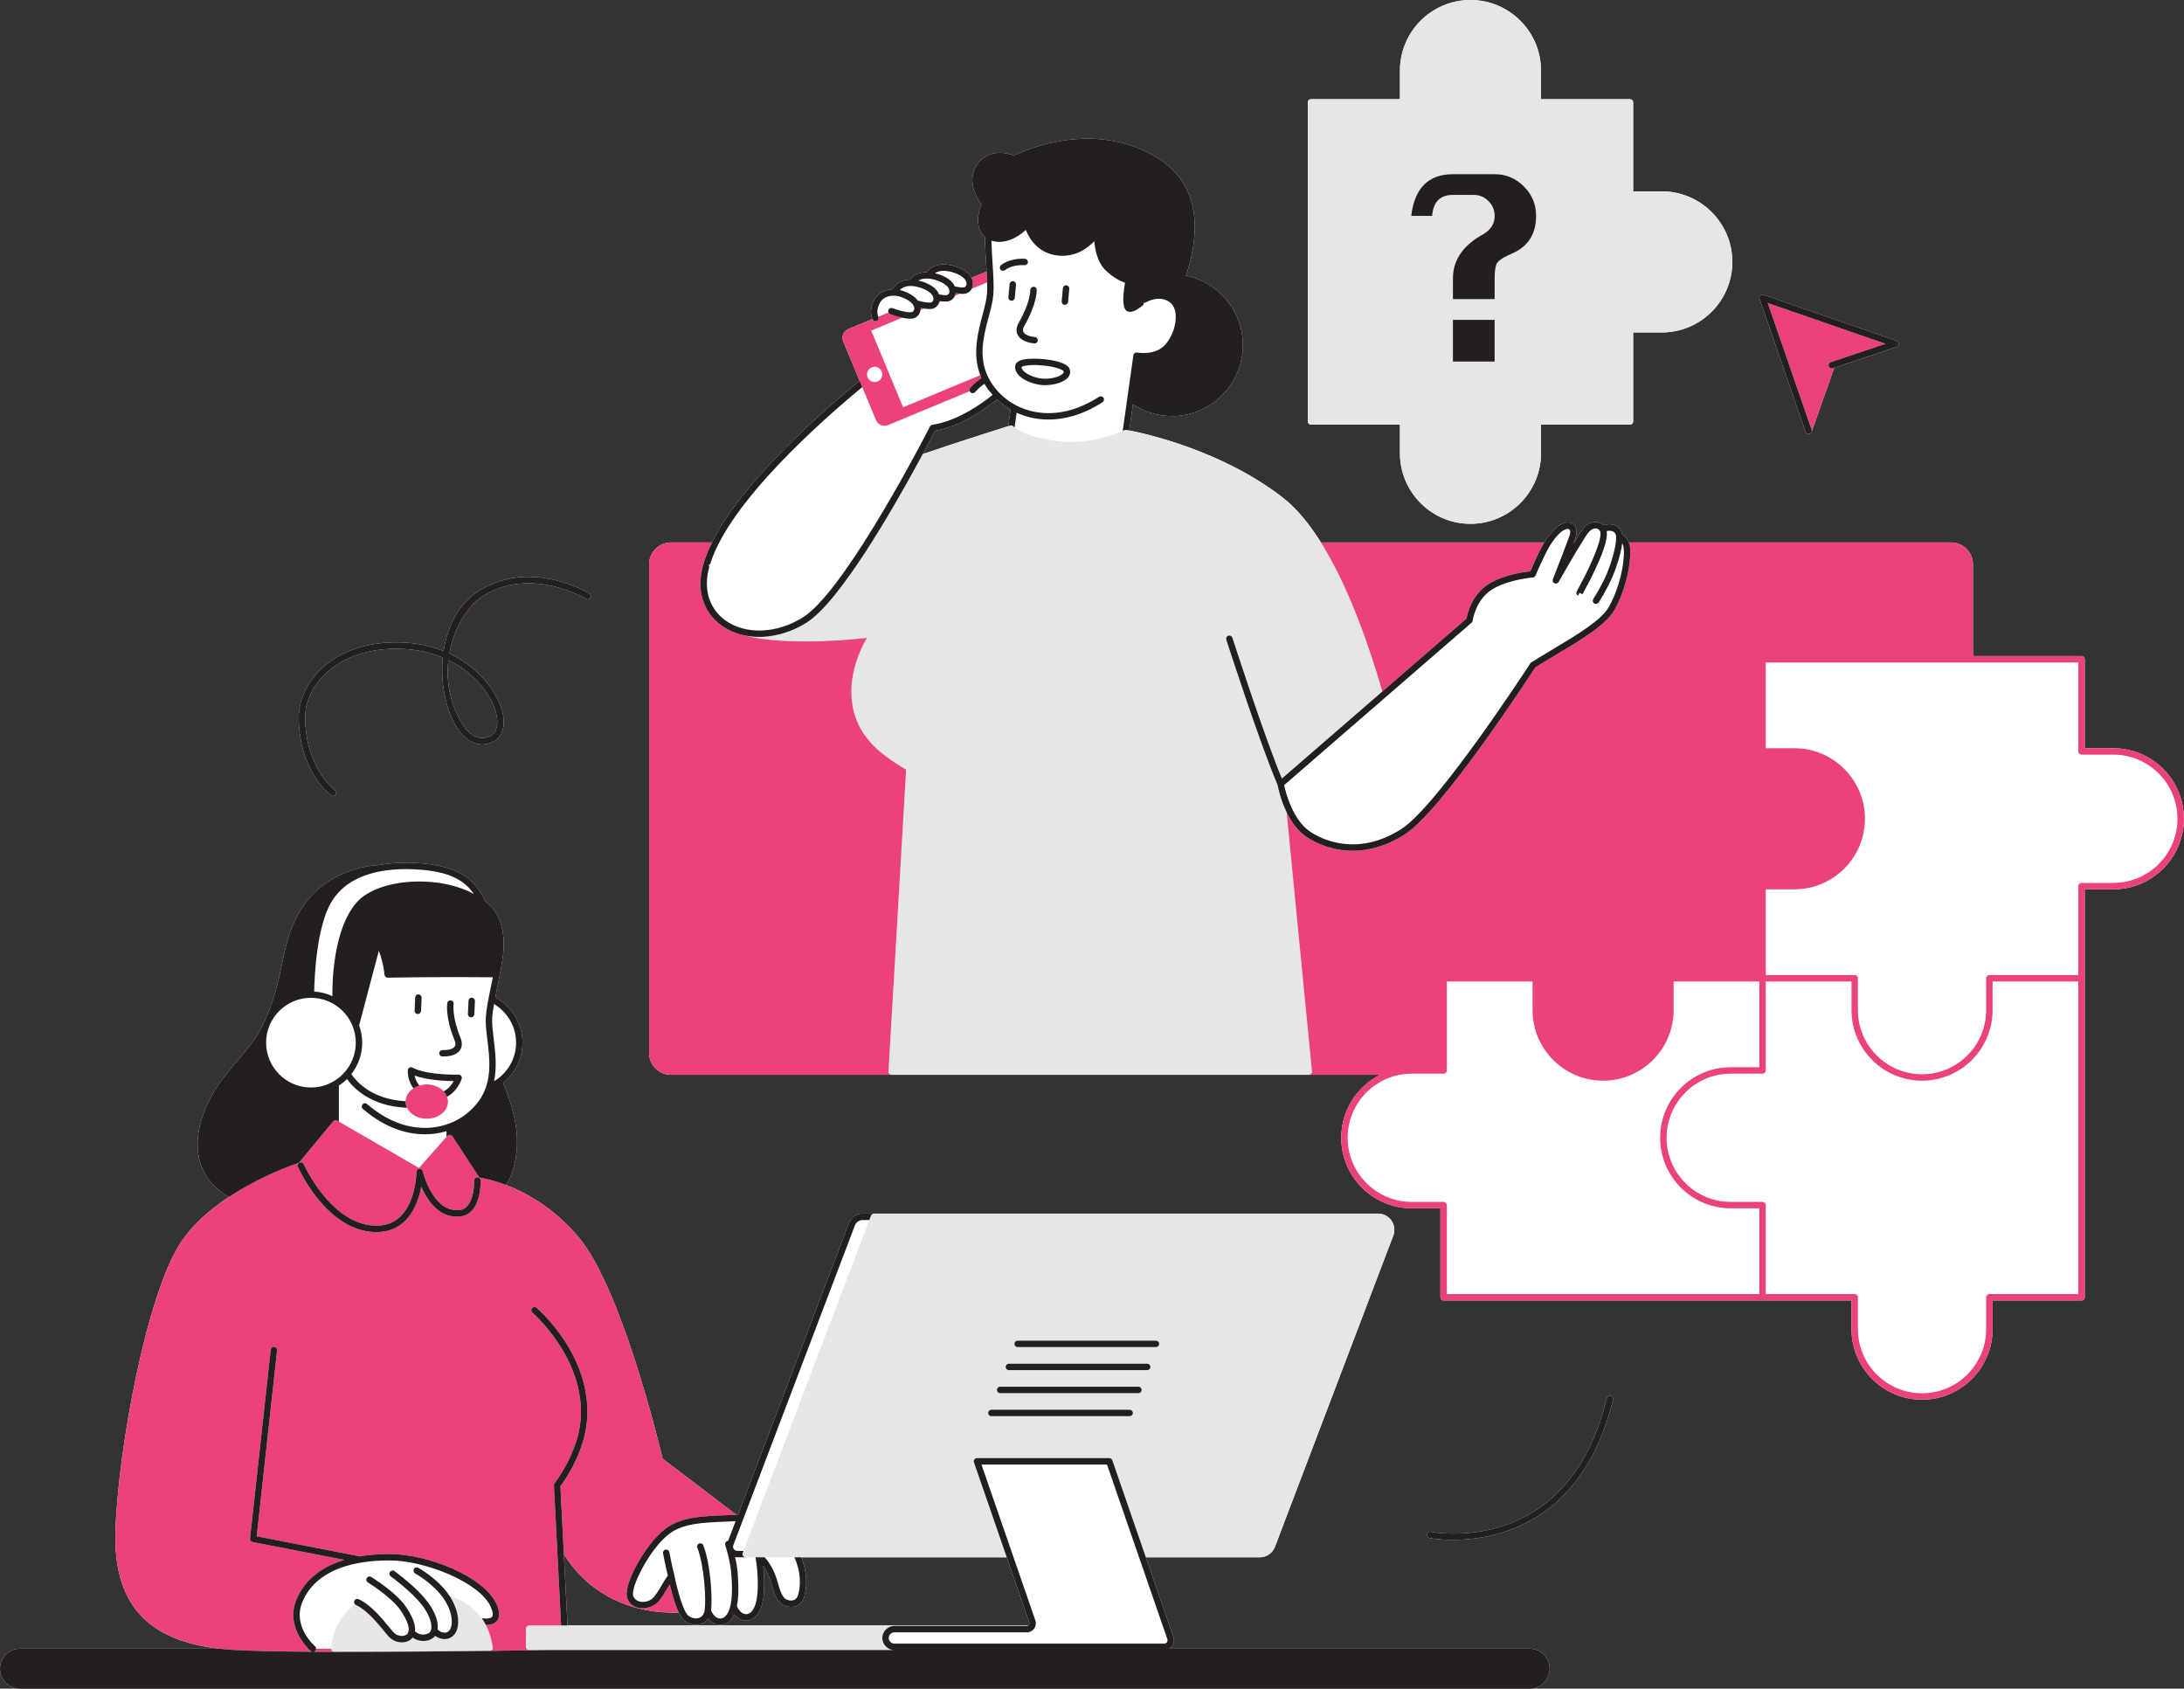
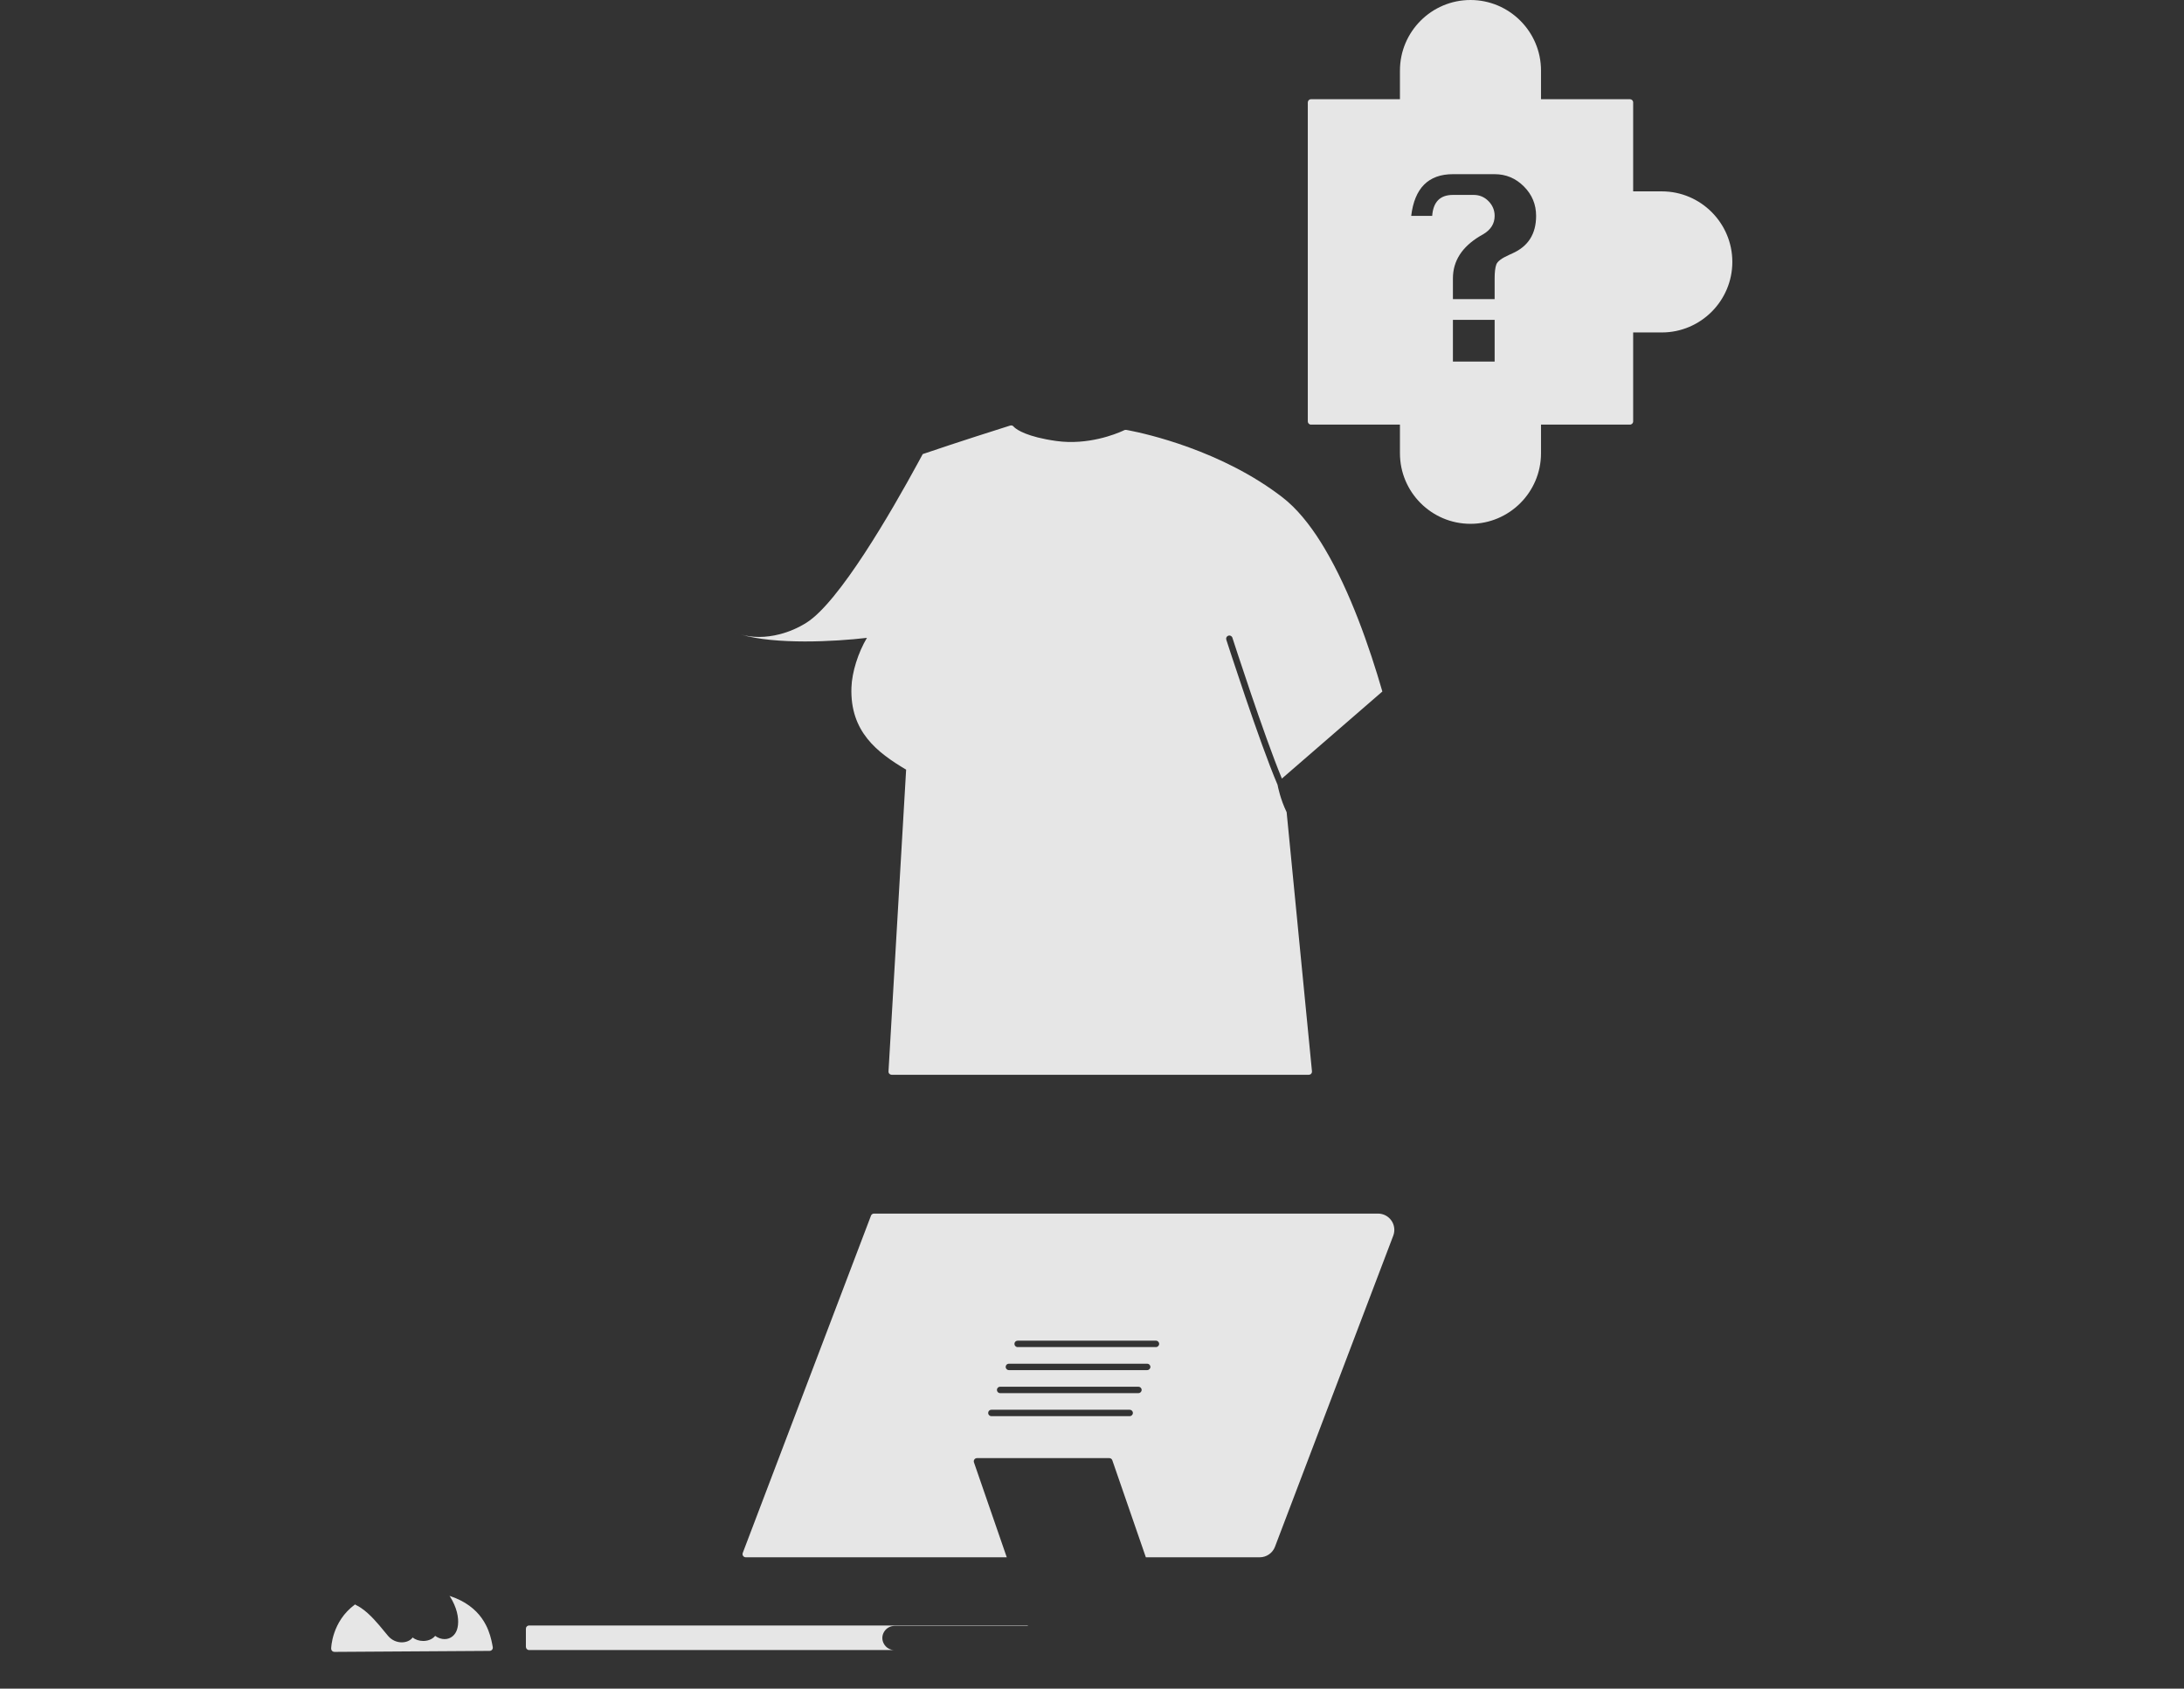
<svg xmlns="http://www.w3.org/2000/svg" fill="#000000" height="455.7" preserveAspectRatio="xMidYMid meet" version="1" viewBox="0.0 0.0 589.5 455.7" width="589.5" zoomAndPan="magnify">
  <rect x="0.0" y="0.0" width="589.5" height="455.7" fill="#333333" stroke="none" />
  <g id="change1_1">
-     <path d="M352.998,113.725V27.636c0-0.478,0.387-0.865,0.865-0.865h24.008v-7.734C377.871,8.54,386.411,0,396.908,0 c10.497,0,19.037,8.54,19.037,19.037v7.734h24.008c0.478,0,0.865,0.387,0.865,0.865v24.008h7.732 c10.497,0,19.037,8.54,19.037,19.036c0,10.497-8.54,19.037-19.037,19.037h-7.732v24.008c0,0.478-0.387,0.865-0.865,0.865h-24.008 v7.733c0,10.497-8.54,19.037-19.037,19.037c-10.497,0-19.037-8.54-19.037-19.037v-7.733h-24.008 C353.385,114.59,352.998,114.203,352.998,113.725z M418.285,450.327c0,2.985-2.42,5.406-5.406,5.406H5.406 c-2.985,0-5.406-2.42-5.406-5.406c0-2.986,2.42-5.406,5.406-5.406h53.906c-19.758-2.177-28.737-12.316-28.149-31.738 c0.661-21.816,8.428-64.242,17.804-78.144c3.255-4.826,7.996-8.832,12.835-12.024c-2.457-1.406-4.406-3.128-5.813-5.18 c-4.174-6.084-2.512-13.32-1.149-17.092c2.307-6.387,5.803-10.473,9.184-14.425c2.658-3.106,5.168-6.042,7.026-9.961 c0.007-0.014,0.012-0.028,0.019-0.042c0.145-0.366,0.306-0.722,0.48-1.072c2.605-5.806,3.6-10.507,4.543-15.046 c0.944-4.548,1.835-8.842,4.345-13.429c6.981-12.756,20.858-13.28,21.819-13.3c3.596-0.68,7.281-0.753,10.557-0.55 c11.359,0.707,15.536,4.657,18.247,10.376c0.525,0.427,1.034,0.864,1.487,1.335c4.015,4.173,3.503,10.987,3.25,12.976 c-0.418,3.282-1.073,6.471-1.65,9.285c-0.162,0.787-0.317,1.546-0.462,2.276c4.366,2.329,7.347,6.927,7.347,12.212 c0,4.382-2.054,8.287-5.242,10.823c3.454,8.462,5.449,16.76,1.945,25.507c-0.295,0.736-0.741,1.405-1.261,2.043 c5.443,2.063,12.985,6.14,19.7,14.124c11.498,13.674,21.644,55.443,22.674,59.778l19.922,15.151 c0.143-0.004,0.283,0.009,0.426,0.009l29.943-78.742c0.584-1.535,2.078-2.566,3.719-2.566h3.045h84.06h51.997 c1.445,0,2.795,0.71,3.615,1.9c0.821,1.188,1.004,2.704,0.49,4.055l-31.931,83.966c-0.642,1.693-2.292,2.831-4.105,2.831h-30.745 l7.447,21.542c0.277,0.803,0.147,1.693-0.345,2.386c-0.22,0.309-0.508,0.551-0.828,0.737h97.321 C415.865,444.921,418.285,447.342,418.285,450.327z M271.741,420.257h-55.458c1.658,4.063,1.575,8.039,0.798,10.658 c-0.426,1.433-1.39,2.376-2.716,2.655c-1.626,0.338-3.29-0.397-4.025-1.266c-1.076-1.271-1.498-2.758-1.946-4.333 c-0.227-0.803-0.464-1.633-0.797-2.451c-0.518-1.272-1.079-2.241-1.594-2.983c0.042,0.378,0.084,0.758,0.114,1.159 c0.437,5.765-0.012,9.459-1.412,11.629c-0.835,1.295-2.02,2.01-3.302,2.01c-0.144,0-0.289-0.01-0.434-0.027 c-1.066-0.133-2.037-0.734-2.773-1.658c-0.141,0.306-0.294,0.592-0.462,0.853c-0.836,1.296-2.021,2.011-3.303,2.011 c-0.144,0-0.289-0.01-0.434-0.027c-1.095-0.137-2.088-0.77-2.83-1.738c-0.466,0.685-1.104,1.215-1.914,1.498 c-0.458,0.161-0.94,0.238-1.425,0.238c-1.205,0-2.43-0.48-3.369-1.367c-0.437-0.413-0.854-1.098-1.247-1.92 c-12.906,0.292-21.127-4.826-25.754-9.27c-2.419-2.324-4.123-4.665-5.26-6.515l0.985,19.243h124.322c0.014,0,0.026,0.007,0.04,0.008 c0.072-0.046,0.143-0.097,0.196-0.17c0.13-0.184,0.163-0.411,0.09-0.624L271.741,420.257z M487.351,116.541 c0.061,0.178,0.176,0.322,0.318,0.422c0.101,0.071,0.225,0.089,0.347,0.112c0.052,0.01,0.095,0.048,0.149,0.048 c0.002,0,0.002,0,0.003,0c0.095,0,0.189-0.015,0.284-0.047c0.06-0.021,0.105-0.061,0.158-0.093c0.027-0.016,0.056-0.029,0.08-0.047 c0.124-0.096,0.216-0.218,0.273-0.361c0.005-0.012,0.017-0.017,0.022-0.028l6.101-17.289l16.816-5.637 c0.352-0.117,0.588-0.446,0.59-0.816c0.002-0.37-0.232-0.701-0.581-0.822l-35.882-12.425c-0.316-0.109-0.661-0.027-0.896,0.206 c-0.235,0.234-0.314,0.581-0.206,0.895L487.351,116.541z M434.753,376.705c-0.465-0.115-0.933,0.169-1.046,0.634 c-4.43,18.067-13.747,29.62-27.699,34.341c-10.428,3.532-19.701,1.712-19.796,1.69c-0.456-0.095-0.924,0.206-1.019,0.676 c-0.096,0.468,0.204,0.924,0.673,1.021c0.096,0.019,2.53,0.483,6.306,0.483c11.395,0,34.99-4.244,43.215-37.799 C435.501,377.286,435.217,376.818,434.753,376.705z M589.469,220.957c0,10.496-8.54,19.036-19.037,19.036H562.7V264v86.089 c0,0.478-0.387,0.865-0.865,0.865h-24.009v7.734c0,10.497-8.54,19.037-19.035,19.037c-10.497,0-19.037-8.54-19.037-19.037v-7.734 h-24.008h-86.089c-0.478,0-0.865-0.387-0.865-0.865v-24.008h-7.734c-10.495,0-19.035-8.54-19.035-19.037 c0-7.432,4.292-13.866,10.518-16.999h-19.249c-0.011,0-0.021,0.007-0.032,0.007H240.686c-0.011,0-0.021-0.006-0.033-0.007h-59.55 c-3.255,0-5.903-2.648-5.903-5.903V152.296c0-3.255,2.648-5.903,5.903-5.903h11.073c8.223-16.622,30.145-35.681,39.86-43.618 l-4.43-10.655c-0.536-1.29,0.078-2.775,1.367-3.311l6.513-2.708c-0.185-0.412-0.669-1.744-0.178-3.538 c0.772-2.817,2.666-4.323,5.621-4.489c0.899-1.648,2.536-2.566,4.693-2.611c0.986-1.33,2.567-2.032,4.569-2.013 c1.047-1.468,2.792-2.212,5.033-2.08c2.132,0.128,5.68,1.265,6.892,3.397c0.042,0.073,0.061,0.148,0.097,0.222l4.097-1.703 c-0.035-0.585-0.072-1.174-0.111-1.795c-0.148-2.317-0.306-4.887-0.343-7.534c-1.718-1.5-2.72-4.443-0.94-8.807 c-1.079-1.44-4.127-6.179-1.296-10.565c2.715-4.208,7.55-3.624,10.062-2.618c2.92-1.428,21.979-9.984,39.113,0.877 c12.729,8.069,10.277,22.793,7.331,31.528c8.745,1.767,15.35,9.508,15.35,18.766c0,10.558-8.589,19.147-19.147,19.147 c-3.889,0-7.506-1.172-10.529-3.172l-0.993,7.054c4.334,0.839,24.943,5.353,41.391,18.079c3.773,2.919,7.225,7.162,10.354,12.147 h60.299c0.038-0.061,0.079-0.137,0.116-0.194c1.942-3.034,3.723-4.703,5.447-5.102c1.014-0.237,1.927,0.008,2.518,0.662 c0.406,0.45,0.989,1.486,0.341,3.372c-0.108,0.314-0.271,0.761-0.456,1.263h0.096c1.266-2.068,2.372-3.762,2.863-4.218 c1.041-0.969,2.114-1.412,3.186-1.293c0.859,0.089,1.504,0.508,1.913,0.871c0.641-0.235,1.671-0.435,2.936-0.021 c1.293,0.424,1.883,1.569,2.084,2.413c0.487,0.345,1.286,1.089,1.743,2.249h86.986c3.257,0,5.905,2.648,5.905,5.903v24.751h29.306 c0.478,0,0.865,0.387,0.865,0.865v24.008h7.732C580.929,201.92,589.469,210.46,589.469,220.957z M249.059,122.542 c9.69-3.301,20.631-6.761,23.091-7.536l0.622-4.463c-1.332-0.763-2.553-1.69-3.664-2.742c-3.448,2.843-9.926,7.316-16.742,8.461 C251.906,117.158,250.735,119.422,249.059,122.542z M80.627,193.852c-0.062-4.652,2.082-9.442,5.881-13.144 c5.211-5.078,13.021-7.681,22.022-7.326c4.24,0.166,7.97,1.017,11.202,2.309c1.008-6.695,4.121-13.04,10.117-16.591 c13.908-8.236,29.064,0.959,29.214,1.053c0.406,0.251,0.532,0.784,0.28,1.191c-0.252,0.406-0.785,0.529-1.191,0.281 c-0.145-0.089-14.427-8.735-27.421-1.035c-4.263,2.525-8.155,8.568-9.438,15.776c8.506,3.964,13.201,10.999,14.341,15.893 c0.845,3.63-0.008,6.536-2.285,7.769c-3.808,2.067-7.743,0.365-10.527-4.543c-2.592-4.571-3.944-11.362-3.307-18.02 c-3.156-1.313-6.836-2.187-11.052-2.353c-8.526-0.336-15.879,2.094-20.747,6.836c-3.46,3.372-5.414,7.702-5.358,11.88 c0.178,13.454,7.963,19.358,8.041,19.416c0.384,0.284,0.466,0.825,0.183,1.209c-0.17,0.231-0.432,0.353-0.698,0.353 c-0.177,0-0.356-0.054-0.51-0.167C89.026,214.385,80.817,208.213,80.627,193.852z M124.328,194.631 c1.348,2.375,4.204,6.04,8.196,3.875c1.55-0.841,2.082-3.029,1.424-5.856c-1.033-4.438-5.259-10.776-12.916-14.502 C120.429,183.43,121.255,189.211,124.328,194.631z" fill="#ffffff" />
-   </g>
+     </g>
  <g id="change2_1">
    <path d="M448.55,51.644h-7.732V27.636c0-0.478-0.387-0.865-0.865-0.865h-24.008v-7.734 C415.945,8.54,407.405,0,396.908,0c-10.497,0-19.037,8.54-19.037,19.037v7.734h-24.008c-0.478,0-0.865,0.387-0.865,0.865v86.088 c0,0.478,0.387,0.865,0.865,0.865h24.008v7.733c0,10.497,8.54,19.037,19.037,19.037c10.497,0,19.037-8.54,19.037-19.037v-7.733 h24.008c0.478,0,0.865-0.387,0.865-0.865V89.717h7.732c10.497,0,19.037-8.54,19.037-19.037 C467.587,60.184,459.047,51.644,448.55,51.644z M403.43,97.573h-11.261v-11.26h11.261V97.573z M407.341,68.782 c-2.023,0.899-3.181,1.776-3.473,2.63c-0.292,0.854-0.438,2.09-0.438,3.708v5.597h-11.261V75.12c0-4.675,2.427-8.472,7.283-11.395 l0.943-0.539c2.023-1.213,3.035-2.854,3.035-4.922c0-1.528-0.551-2.854-1.653-3.978c-1.102-1.123-2.439-1.685-4.012-1.685h-5.596 c-3.461,0-5.327,1.888-5.596,5.663h-5.665c0.899-7.506,4.653-11.26,11.261-11.26h11.261c3.056,0,5.685,1.102,7.888,3.304 c2.202,2.203,3.304,4.855,3.304,7.956c0,4.855-2.135,8.226-6.405,10.114L407.341,68.782z M132.873,443.776 c0.049,0.257,0.093,0.502,0.133,0.724c0.045,0.252-0.024,0.509-0.187,0.705c-0.161,0.195-0.398,0.305-0.648,0.31 c-0.004,0-0.007,0.003-0.011,0.003l-0.404,0.003l-40.232,0.258l-1.262,0.008c-0.003,0-0.004,0-0.006,0 c-0.019,0-0.036-0.01-0.055-0.011c-0.207-0.014-0.406-0.092-0.555-0.241c-0.163-0.162-0.255-0.384-0.255-0.613v0 c0-0.108,0.109-7.318,6.457-11.95c0.067,0.063,0.139,0.124,0.228,0.164c0.466,0.211,0.927,0.491,1.385,0.798 c2.411,1.615,4.667,4.355,6.243,6.282c0.429,0.526,0.804,0.984,1.115,1.337c0.935,1.06,2.248,1.66,3.618,1.66 c0.042,0,0.085,0,0.128-0.002c1.143-0.03,2.165-0.48,2.733-1.2c0.028-0.035,0.036-0.075,0.062-0.111 c0.765,0.591,1.783,0.939,2.867,0.939c0.118,0,0.237-0.003,0.357-0.012c1.207-0.081,2.25-0.576,2.864-1.359 c0.001-0.002,0.002-0.005,0.004-0.007c0.76,0.553,1.647,0.879,2.529,0.879c0.204,0,0.406-0.015,0.607-0.049 c1.272-0.215,2.271-1.104,2.74-2.437c0.541-1.536,0.535-4.027-0.734-6.885c-0.301-0.677-0.651-1.369-1.107-2.081 c-0.047-0.074-0.1-0.143-0.148-0.215c4.34,1.42,7.008,3.665,8.688,6.01c0.437,0.611,0.808,1.227,1.123,1.838 C132.16,440.477,132.605,442.367,132.873,443.776z M277.504,438.657c0.014,0,0.026,0.007,0.04,0.008 c-0.108,0.069-0.228,0.117-0.362,0.117H241.41c-1.19,0-2.222,0.65-2.789,1.606c-0.288,0.485-0.464,1.044-0.464,1.648 c0,0.553,0.152,1.066,0.396,1.523c0.548,1.024,1.616,1.731,2.857,1.731h-93.283h-5.315c-0.478,0-0.865-0.387-0.865-0.865v-0.77 v-4.131c0-0.478,0.387-0.865,0.865-0.865h8.48h0.157h1.733H277.504z M371.959,327.505h-51.997h-84.06 c-0.359,0-0.681,0.221-0.809,0.558l-0.446,1.173l-33.955,89.29l-0.212,0.558c-0.101,0.265-0.065,0.564,0.096,0.799 c0.161,0.233,0.428,0.374,0.712,0.374h2.623h0.053h2.439h8.009h1.87h55.458l-0.598-1.731l-8.256-23.884 c-0.091-0.264-0.049-0.556,0.113-0.784c0.162-0.228,0.425-0.363,0.705-0.363h35.712c0.368,0,0.698,0.233,0.818,0.583l8.452,24.449 l0.598,1.731h30.745c1.813,0,3.463-1.137,4.105-2.831l31.931-83.966c0.514-1.35,0.331-2.866-0.49-4.055 C374.755,328.215,373.404,327.505,371.959,327.505z M312.874,362.666c0,0.478-0.387,0.865-0.865,0.865h-37.333 c-0.478,0-0.865-0.387-0.865-0.865c0-0.478,0.387-0.865,0.865-0.865h37.333C312.487,361.8,312.874,362.187,312.874,362.666z M304.921,382.171h-37.333c-0.478,0-0.865-0.387-0.865-0.865c0-0.478,0.387-0.865,0.865-0.865h37.333 c0.478,0,0.865,0.387,0.865,0.865C305.786,381.784,305.399,382.171,304.921,382.171z M307.283,375.956H269.95 c-0.478,0-0.865-0.387-0.865-0.865s0.387-0.865,0.865-0.865h37.333c0.478,0,0.865,0.387,0.865,0.865 S307.762,375.956,307.283,375.956z M272.313,369.744c-0.478,0-0.865-0.387-0.865-0.865c0-0.478,0.387-0.865,0.865-0.865h37.333 c0.478,0,0.865,0.387,0.865,0.865c0,0.478-0.387,0.865-0.865,0.865H272.313z M198.599,170.819c-0.016-0.006-0.027-0.016-0.043-0.022 c0.076,0.028,0.153,0.053,0.23,0.08C198.726,170.856,198.658,170.84,198.599,170.819z M199.911,171.227 c1.592,0.434,3.27,0.662,4.999,0.662c1.838,0,3.726-0.259,5.608-0.747c2.44-0.632,4.871-1.657,7.166-3.102 c8.829-5.554,22.872-29.853,30.161-43.254c0.428-0.787,0.834-1.538,1.213-2.244c9.69-3.301,20.631-6.761,23.091-7.536 c0.311-0.098,0.502-0.158,0.522-0.164c0.362-0.112,0.752,0.022,0.969,0.331c0.001,0.001,0.066,0.077,0.205,0.2 c0.695,0.616,3.42,2.541,11.295,3.639c8.553,1.188,16.117-1.92,17.902-2.729c0.25-0.113,0.389-0.183,0.4-0.188 c0.164-0.084,0.355-0.112,0.531-0.084c0.025,0.004,0.323,0.055,0.834,0.154c4.334,0.839,24.943,5.353,41.391,18.079 c3.773,2.919,7.225,7.162,10.354,12.147c0.355,0.565,0.702,1.147,1.048,1.731c6.835,11.518,12.036,26.444,15.523,38.491 l-1.487,1.288l-25.634,22.208c-4.83-11.593-13.271-37.74-13.36-38.01c-0.147-0.455-0.635-0.7-1.088-0.559 c-0.455,0.147-0.705,0.635-0.558,1.089c0.089,0.28,9.048,28.021,13.824,39.126c0.005,0.011,0.01,0.023,0.014,0.034 c0.106,0.585,0.765,3.914,2.451,7.391l6.759,69.133l0.077,0.788c0.024,0.243-0.057,0.485-0.221,0.666 c-0.156,0.173-0.377,0.268-0.609,0.277c-0.011,0-0.021,0.007-0.032,0.007H240.686c-0.011,0-0.021-0.006-0.033-0.007 c-0.226-0.009-0.441-0.1-0.597-0.265c-0.163-0.172-0.248-0.406-0.234-0.644l0.048-0.821l4.71-80.612 c-7.768-4.616-15.177-10.211-14.762-22.174c0.144-4.167,1.813-9.418,4.183-13.394C225.229,173.162,209.372,174.001,199.911,171.227z" fill="#e6e6e6" />
  </g>
  <g id="change3_1">
-     <path d="M109.862,298.946c-0.25-0.519-0.4-1.078-0.4-1.668c0-0.03,0.01-0.058,0.011-0.089 c0.034-1.41,0.86-2.654,2.125-3.484c0.476-0.312,1.005-0.567,1.589-0.744c0.626-0.19,1.295-0.307,2.002-0.307 c1.868,0,3.514,0.737,4.56,1.858c0.407,0.436,0.71,0.93,0.907,1.466c0.152,0.415,0.259,0.846,0.259,1.3 c0,2.55-2.569,4.626-5.726,4.626C112.76,301.904,110.693,300.672,109.862,298.946z M94.633,445.782 c12.631,0,26.266-0.127,37.124-0.261l-40.232,0.258C92.553,445.781,93.588,445.782,94.633,445.782z M89.391,444.922L89.391,444.922 l-4.078,0c0,0.197-0.056,0.396-0.194,0.558c-0.131,0.156-0.31,0.235-0.495,0.272c1.815,0.012,3.679,0.02,5.577,0.025 c-0.207-0.014-0.406-0.092-0.555-0.241C89.483,445.373,89.391,445.152,89.391,444.922z M178.848,393.653l19.922,15.151 c-0.124,0.003-0.245-0.013-0.369-0.007l-2.357,0.098c-0.004,0-0.008,0-0.013,0.001c-6.847,0.277-12.257,0.495-16.482,3.699 c-5.38,4.082-11.511,15.266-10.25,18.701c0.004,0.01,0.01,0.018,0.014,0.027c0.476,1.271,1.472,2.169,2.813,2.531 c1.45,0.391,3.179,0.074,4.451-0.724c0.173-0.108,0.365-0.195,0.518-0.322c1.132-0.936,2.12-2.618,3.077-4.245 c0.208-0.353,0.412-0.7,0.61-1.028c0.378,1.632,0.982,3.949,1.721,5.952c0.225,0.611,0.461,1.192,0.71,1.712 c-12.906,0.292-21.127-4.826-25.754-9.27c-2.419-2.324-4.123-4.665-5.26-6.515l-0.212-4.145l-0.727-14.196 c1.136-1.503,6.462-8.969,7.186-17.768c1.421-17.291-12.998-29.864-13.614-30.391c-0.362-0.311-0.908-0.267-1.219,0.095 c-0.312,0.362-0.27,0.909,0.094,1.22c0.144,0.123,14.363,12.515,13.014,28.934c-0.749,9.113-6.956,17.017-7.018,17.095 c-0.132,0.166-0.198,0.374-0.188,0.583l0.752,14.685l1.184,23.13h-0.157h-8.48c-0.478,0-0.865,0.387-0.865,0.865v4.131v0.77 c0,0.478,0.387,0.865,0.865,0.865h5.315c-3.601,0.058-9.232,0.144-15.955,0.227c0.25-0.005,0.487-0.115,0.648-0.31 c0.163-0.196,0.232-0.453,0.187-0.705c-0.04-0.222-0.084-0.467-0.133-0.724c-0.268-1.409-0.713-3.3-1.721-5.257 c1.034,0.009,2.256-0.196,2.993-1.091c0.842-1.019,0.788-2.572-0.158-4.616c-3.444-7.438-18.573-13.434-28.804-13.439 c-0.008,0-0.014,0-0.023,0c-2.98,0-5.719,0.231-8.232,0.665c-0.097-0.068-0.207-0.12-0.331-0.144l-27.302-5.303l5.5-50.182 c0.052-0.475-0.291-0.902-0.766-0.955c-0.48-0.054-0.903,0.291-0.955,0.766l-5.587,50.974c-0.049,0.448,0.254,0.859,0.695,0.945 l24.794,4.816c-6.382,1.904-10.796,5.505-12.961,10.7c-2.269,5.445,0.498,10.049,2.392,12.35c0.814,0.989,1.47,1.56,1.491,1.578 c0.1,0.085,0.216,0.134,0.335,0.166c-9.085-0.063-16.929-0.222-21.766-0.534c-1.09-0.07-2.127-0.179-3.157-0.293 c-19.758-2.177-28.737-12.316-28.149-31.738c0.661-21.816,8.428-64.242,17.804-78.144c3.255-4.826,7.996-8.832,12.835-12.024 c0.55-0.362,1.1-0.718,1.65-1.059c7.931-4.921,15.705-7.647,17.236-8.16l9.053-10.933l0.199-0.24c0.27-0.324,0.733-0.411,1.1-0.196 l0.432,0.25l21.609,12.508l7.433-8.384l0.218-0.246c0.179-0.201,0.446-0.313,0.711-0.289c0.269,0.02,0.513,0.164,0.661,0.39 l0.141,0.216l7.137,10.903c0.815,0.126,2.751,0.491,5.355,1.354c0.549,0.182,1.131,0.391,1.737,0.62 c5.443,2.063,12.985,6.14,19.7,14.124C167.671,347.549,177.818,389.318,178.848,393.653z M129.717,319.602 c0.03-0.581,0.023-0.974,0.021-1.046c-0.013-0.478-0.45-0.845-0.888-0.842c-0.477,0.014-0.855,0.411-0.842,0.889 c0,0.007,0,0.1-0.002,0.232c-0.018,1.225-0.29,7.268-3.83,7.712c-6.52,0.811-9.391-8.01-9.96-10.031 c-0.07-0.248-0.111-0.413-0.114-0.425c-0.101-0.426-0.512-0.717-0.941-0.659c-0.435,0.049-0.766,0.417-0.767,0.855 c0,0.011-0.003,0.196-0.019,0.491c-0.093,1.783-0.684,8.114-4.4,11.608c-1.843,1.734-4.234,2.53-7.1,2.368 c-10.591-0.6-17.406-13.516-18.66-16.086c-0.131-0.269-0.222-0.462-0.228-0.477c-0.194-0.436-0.706-0.637-1.142-0.441 c-0.437,0.194-0.634,0.705-0.44,1.141c0.032,0.072,0.158,0.346,0.341,0.721c1.568,3.214,8.605,16.222,20.031,16.87 c0.28,0.017,0.556,0.024,0.828,0.024c3,0,5.541-0.962,7.561-2.863c2.786-2.625,4.006-6.495,4.541-9.397 c1.618,3.716,4.888,8.741,10.684,8.019C128.836,327.706,129.594,322.001,129.717,319.602z M244.58,207.704 c-7.768-4.616-15.177-10.211-14.762-22.174c0.144-4.167,1.813-9.418,4.183-13.394c-8.771,1.026-24.629,1.865-34.09-0.909 c-0.381-0.104-0.756-0.221-1.126-0.35c-0.06-0.021-0.128-0.037-0.187-0.058c-0.016-0.006-0.027-0.016-0.043-0.022 c-1.406-0.513-2.728-1.198-3.921-2.079c-4.889-3.611-6.679-9.453-4.909-16.029c0.4-1.488,0.964-3.015,1.647-4.566 c0.253-0.574,0.516-1.15,0.803-1.731h-11.073c-3.255,0-5.903,2.648-5.903,5.903v131.846c0,3.255,2.648,5.903,5.903,5.903h59.55 c-0.226-0.009-0.441-0.1-0.597-0.265c-0.163-0.172-0.248-0.406-0.234-0.644l0.048-0.821L244.58,207.704z M373.122,186.615 l22.72-19.683c0.243-1.405,1.464-6.685,6.321-9.54c3.924-2.308,9.223-3.039,10.906-3.22c0.474-1.101,1.684-3.866,2.813-6.048 c0.339-0.655,0.667-1.242,0.969-1.731h-60.299c0.355,0.565,0.702,1.147,1.048,1.731 C364.435,159.642,369.636,174.568,373.122,186.615z M424.817,146.393c-0.049,0.134-0.092,0.25-0.145,0.395 c0.082-0.135,0.161-0.263,0.242-0.395H424.817z M257.949,79.095c-0.039,0.253-0.112,0.496-0.218,0.729l1.354-0.563 C258.712,79.225,258.332,79.169,257.949,79.095z M253.619,81.23c-0.024,0.123-0.08,0.236-0.12,0.354l0.665-0.276 C253.982,81.285,253.803,81.262,253.619,81.23z M248.499,83.091c0.011,0.201-0.013,0.395-0.041,0.589l0.982-0.408 C249.124,83.221,248.809,83.16,248.499,83.091z M264.602,101.248c0.098,0.253,0.206,0.506,0.319,0.758 c-0.399,0.265-0.772,0.543-1.11,0.818c-1.129,0.92-1.871,1.783-1.938,1.862c-0.214,0.252-0.247,0.587-0.134,0.874l-21.999,9.147 c-0.314,0.13-0.643,0.195-0.973,0.195c-0.327,0-0.655-0.064-0.966-0.193c-0.626-0.258-1.113-0.744-1.373-1.369l-3.691-8.876 l-0.702-1.689l-4.43-10.655c-0.536-1.29,0.078-2.775,1.367-3.311l6.513-2.708c0.034,0.076,0.061,0.131,0.066,0.141 c0.155,0.287,0.45,0.449,0.754,0.449c0.138,0,0.277-0.033,0.407-0.101c0.399-0.211,0.552-0.691,0.382-1.1l2.704-1.172 c0.089,0.206,0.256,0.378,0.483,0.465c0.062,0.024,0.716,0.269,1.601,0.533c0.491,0.147,1.046,0.295,1.631,0.42l-8.358,3.475 l8.606,20.701L264.602,101.248z M234.044,100.753c-0.157,1.129,0.63,2.172,1.759,2.329c1.129,0.157,2.172-0.63,2.329-1.759 c0.157-1.129-0.63-2.172-1.759-2.329C235.244,98.836,234.201,99.624,234.044,100.753z M266.31,73.285l-4.097,1.703 c0.283,0.572,0.408,1.154,0.382,1.715c-0.019,0.416-0.1,0.821-0.292,1.188c-0.008,0.016-0.022,0.028-0.031,0.044l4.172-1.735 c-0.01-0.348-0.025-0.714-0.041-1.081C266.378,74.529,266.348,73.922,266.31,73.285z M488.169,117.123 c-0.055,0-0.099-0.038-0.153-0.048c0.052,0.01,0.095,0.048,0.149,0.048C488.168,117.123,488.168,117.123,488.169,117.123z M488.964,116.575c0.005-0.012,0.017-0.017,0.022-0.028l6.101-17.289l-0.401,0.134c-0.453,0.152-0.945-0.091-1.095-0.546 c-0.069-0.207-0.048-0.418,0.03-0.604c0.033-0.08,0.082-0.149,0.138-0.216c0.023-0.027,0.037-0.058,0.063-0.082 c0.088-0.083,0.192-0.152,0.314-0.193l14.81-4.965l-31.799-11.01l11.841,34.199C489.057,116.179,489.038,116.388,488.964,116.575z M589.469,220.957c0,10.496-8.54,19.036-19.037,19.036H562.7V264v86.089c0,0.478-0.387,0.865-0.865,0.865h-24.009v7.734 c0,10.497-8.54,19.037-19.035,19.037c-10.497,0-19.037-8.54-19.037-19.037v-7.734h-24.008h-86.089c-0.478,0-0.865-0.387-0.865-0.865 v-24.008h-7.734c-10.495,0-19.035-8.54-19.035-19.037c0-7.432,4.292-13.866,10.518-16.999h-19.249 c0.231-0.009,0.452-0.105,0.609-0.277c0.164-0.181,0.245-0.423,0.221-0.666l-0.077-0.788l-6.759-69.133 c1.215,2.507,2.957,5.078,5.425,6.724c1.753,1.168,6.26,3.693,12.424,3.693c4.068,0,8.859-1.1,14.055-4.417 c9.949-6.354,33.213-41.971,35.216-45.054c1.808-1.134,3.678-2.255,5.527-3.362c6.995-4.194,13.603-8.155,15.838-12.132 c3.203-5.698,4.516-12.895,4.246-16.51c-0.029-0.391-0.071-0.752-0.137-1.052c-0.056-0.251-0.153-0.459-0.239-0.679h86.986 c3.257,0,5.905,2.648,5.905,5.903v24.751h29.306c0.478,0,0.865,0.387,0.865,0.865v24.008h7.732 C580.929,201.92,589.469,210.46,589.469,220.957z M390.522,325.217v24.008h84.359v-23.142h-7.734 c-10.497,0-19.037-8.54-19.037-19.037c0-10.495,8.54-19.035,19.037-19.035h7.734v-23.144h-23.142v7.734 c0,10.497-8.54,19.037-19.037,19.037c-10.497,0-19.037-8.54-19.037-19.037v-7.734h-23.142v24.009c0,0.478-0.387,0.865-0.865,0.865 h-8.599c-9.542,0-17.305,7.763-17.305,17.305c0,9.542,7.763,17.306,17.305,17.306h8.599 C390.134,324.351,390.522,324.738,390.522,325.217z M560.969,264.866h-23.144v7.734c0,10.497-8.54,19.037-19.035,19.037 c-10.497,0-19.037-8.54-19.037-19.037v-7.734h-23.142v24.009c0,0.478-0.387,0.865-0.865,0.865h-8.599 c-9.542,0-17.306,7.763-17.306,17.305c0,9.542,7.764,17.306,17.306,17.306h8.599c0.478,0,0.865,0.387,0.865,0.865v24.008h24.008 c0.478,0,0.865,0.387,0.865,0.865v8.599c0,9.542,7.764,17.306,17.306,17.306s17.305-7.764,17.305-17.306v-8.599 c0-0.478,0.387-0.865,0.865-0.865h24.009V264.866z M587.739,220.957c0-9.542-7.764-17.306-17.306-17.306h-8.597 c-0.478,0-0.865-0.387-0.865-0.865v-24.008h-84.359v23.142h7.734c10.495,0,19.035,8.54,19.035,19.036 c0,10.496-8.54,19.036-19.035,19.036h-7.734v23.142h24.008c0.478,0,0.865,0.387,0.865,0.865v8.599 c0,9.542,7.764,17.306,17.306,17.306s17.305-7.764,17.305-17.306V264c0-0.478,0.387-0.865,0.865-0.865h24.009v-24.008 c0-0.478,0.387-0.865,0.865-0.865h8.597C579.974,238.262,587.739,230.5,587.739,220.957z" fill="#eb427a" />
-   </g>
+     </g>
  <g id="change4_1">
-     <path d="M61.802,323.016c0.55-0.362,1.1-0.718,1.65-1.059c7.931-4.921,15.705-7.647,17.236-8.16l9.053-10.933 l0.199-0.24c0.27-0.324,0.733-0.411,1.1-0.196l0.432,0.25v-9.715c0.789-0.515,1.525-1.103,2.191-1.764 c1.584,2.235,6.303,7.375,16.199,7.747c-0.25-0.519-0.4-1.078-0.4-1.668c0-0.03,0.01-0.058,0.011-0.089 c-9.47-0.517-13.584-5.714-14.633-7.332c1.827-2.345,2.927-5.283,2.927-8.48c0-1.644-0.303-3.214-0.831-4.678l5.323-20.139 c0.583,1.565,1.264,3.852,1.524,6.495c0.043,0.45,0.477,0.838,0.877,0.781c0.149-0.002,14.538-0.267,28.358-0.103 c-0.189,0.965-0.38,1.911-0.565,2.809c-0.652,3.174-1.215,5.917-1.326,8.128c-0.089,1.776,0.16,3.816,0.423,5.974 c0.69,5.65,1.47,12.054-3.013,17.389c-3.078,3.664-7.452,5.897-12.312,6.284c-4.093,0.331-10.377-0.519-17.157-6.382 c-0.363-0.314-0.908-0.276-1.221,0.088c-0.312,0.362-0.273,0.908,0.089,1.22c6.38,5.518,12.405,6.865,16.766,6.865 c0.584,0,1.139-0.025,1.661-0.066c1.429-0.114,2.816-0.385,4.152-0.782v1.541l0.218-0.246c0.179-0.201,0.446-0.313,0.711-0.289 c0.269,0.02,0.513,0.164,0.661,0.39l0.141,0.216l7.137,10.903c0.815,0.126,2.751,0.491,5.355,1.354 c0.549,0.182,1.131,0.391,1.737,0.62c0.52-0.638,0.967-1.307,1.261-2.043c3.504-8.747,1.509-17.044-1.945-25.507 c3.188-2.537,5.242-6.441,5.242-10.823c0-5.285-2.981-9.883-7.347-12.212c0.145-0.73,0.3-1.489,0.462-2.276 c0.577-2.814,1.232-6.003,1.65-9.285c0.253-1.989,0.765-8.804-3.25-12.976c-0.453-0.471-0.962-0.908-1.487-1.335 c-2.711-5.719-6.888-9.669-18.247-10.376c-3.275-0.203-6.961-0.13-10.557,0.55c-0.962,0.02-14.839,0.544-21.819,13.3 c-2.51,4.587-3.401,8.881-4.345,13.429c-0.943,4.54-1.938,9.24-4.543,15.046c-0.174,0.35-0.336,0.706-0.48,1.072 c-0.007,0.014-0.012,0.028-0.019,0.042c-1.858,3.919-4.369,6.855-7.026,9.961c-3.381,3.951-6.877,8.038-9.184,14.425 c-1.363,3.772-3.025,11.007,1.149,17.092C57.396,319.888,59.345,321.61,61.802,323.016z M83.931,293.482 c-6.674,0-12.104-5.43-12.104-12.104c0-6.674,5.43-12.104,12.104-12.104s12.104,5.43,12.104,12.104 C96.035,288.052,90.605,293.482,83.931,293.482z M139.301,281.378c0,4.416-2.385,8.277-5.928,10.391 c0.791-3.907,0.315-7.877-0.107-11.334c-0.254-2.082-0.494-4.049-0.412-5.677c0.055-1.1,0.239-2.378,0.491-3.788 C136.904,273.08,139.301,276.95,139.301,281.378z M112.705,234.645c8.552,0.532,12.617,2.883,15.192,6.583 c-4.214-2.254-9.668-3.477-15.553-3.336c-7.113,0.166-13.129,2.283-16.093,5.667c-6.141,7.005-6.575,20.709-6.54,25.265 c-1.51-0.698-3.162-1.127-4.905-1.237c0.063-3.485,0.567-17.256,4.587-24.077C94.242,235.284,104.746,234.147,112.705,234.645z M111.356,288.114c3.828,2.101,12.322,1.896,12.409,1.895c0.277,0.007,0.548,0.122,0.717,0.346c0.168,0.225,0.217,0.517,0.13,0.784 c-0.484,1.499-1.791,3.704-3.957,4.838c-0.196-0.536-0.5-1.03-0.907-1.466c1.356-0.654,2.23-1.861,2.715-2.767 c-2.33-0.024-7.16-0.238-10.544-1.486c0.153,0.792,0.507,1.806,1.266,2.702c-0.584,0.177-1.113,0.431-1.589,0.744 c-1.237-1.674-1.594-3.641-1.522-4.883c0.017-0.296,0.185-0.563,0.444-0.706C110.78,287.971,111.095,287.973,111.356,288.114z M127.122,274.535c-0.477-0.022-0.846-0.426-0.824-0.904l0.166-3.564c0.022-0.477,0.398-0.897,0.905-0.823 c0.477,0.022,0.846,0.426,0.824,0.904l-0.166,3.564c-0.022,0.463-0.405,0.825-0.864,0.825 C127.15,274.536,127.136,274.536,127.122,274.535z M112.729,273.649c-0.477-0.022-0.846-0.426-0.824-0.904l0.166-3.564 c0.022-0.477,0.384-0.897,0.905-0.823c0.477,0.022,0.846,0.426,0.824,0.904l-0.166,3.564c-0.022,0.463-0.405,0.825-0.864,0.825 C112.757,273.651,112.744,273.651,112.729,273.649z M122.721,282.436c0.276-0.39,0.269-0.953-0.021-1.67 c-2.601-6.421-1.993-9.948-1.966-10.095c0.086-0.472,0.54-0.774,1.008-0.695c0.468,0.088,0.778,0.536,0.695,1.004 c-0.007,0.039-0.516,3.25,1.868,9.137c0.654,1.617,0.27,2.696-0.169,3.316c-0.755,1.07-2.311,1.666-4.309,1.666 c-0.148,0-0.298-0.003-0.451-0.008c-0.477-0.022-0.848-0.426-0.827-0.902c0.022-0.477,0.427-0.803,0.902-0.828 C121.02,283.445,122.271,283.075,122.721,282.436z M412.879,444.921h-97.321c0.32-0.186,0.608-0.428,0.828-0.737 c0.492-0.693,0.622-1.584,0.345-2.386l-7.447-21.542l-0.598-1.731l-8.452-24.449c-0.12-0.35-0.45-0.583-0.818-0.583h-35.712 c-0.28,0-0.543,0.135-0.705,0.363c-0.162,0.228-0.204,0.521-0.113,0.784l8.256,23.884l0.598,1.731l6.089,17.614 c0.074,0.213,0.041,0.439-0.09,0.624c-0.052,0.073-0.123,0.124-0.196,0.17c-0.108,0.069-0.228,0.117-0.362,0.117H241.41 c-1.19,0-2.222,0.65-2.789,1.606c-0.288,0.485-0.464,1.044-0.464,1.648c0,0.553,0.152,1.066,0.396,1.523 c0.548,1.024,1.616,1.731,2.857,1.731h-93.283c-3.601,0.058-9.232,0.144-15.955,0.227c-0.004,0-0.007,0.003-0.011,0.003 l-0.404,0.003c-10.858,0.134-24.493,0.261-37.124,0.261c-1.045,0-2.079-0.001-3.108-0.003l-1.262,0.008c-0.003,0-0.004,0-0.006,0 c-0.019,0-0.036-0.01-0.055-0.011c-1.898-0.005-3.762-0.013-5.577-0.025c0.186-0.037,0.364-0.116,0.495-0.272 c0.137-0.162,0.193-0.361,0.194-0.558c0-0.246-0.093-0.49-0.296-0.661c-0.062-0.052-6.165-5.314-3.404-11.94 c3.058-7.338,11.199-11.217,23.547-11.217c0.007,0,0.015,0,0.022,0c9.47,0.005,24.191,5.861,27.235,12.436 c0.614,1.328,0.759,2.344,0.395,2.785c-0.485,0.589-1.936,0.514-2.783,0.357c0.437,0.611,0.808,1.227,1.123,1.838 c1.034,0.009,2.256-0.196,2.993-1.091c0.842-1.019,0.788-2.572-0.158-4.616c-3.444-7.438-18.573-13.434-28.804-13.439 c-0.008,0-0.014,0-0.023,0c-2.98,0-5.719,0.231-8.232,0.665c-0.097-0.068-0.207-0.12-0.331-0.144l-27.302-5.303l5.5-50.182 c0.052-0.475-0.291-0.902-0.766-0.955c-0.48-0.054-0.903,0.291-0.955,0.766l-5.587,50.974c-0.049,0.448,0.254,0.859,0.695,0.945 l24.794,4.816c-6.382,1.904-10.796,5.505-12.961,10.7c-2.269,5.445,0.498,10.049,2.392,12.35c0.814,0.989,1.47,1.56,1.491,1.578 c0.1,0.085,0.216,0.134,0.335,0.166c-9.085-0.063-16.929-0.222-21.766-0.534c-1.09-0.07-2.127-0.179-3.157-0.293H5.406 c-2.985,0-5.406,2.42-5.406,5.406c0,2.985,2.42,5.406,5.406,5.406h407.474c2.985,0,5.406-2.42,5.406-5.406 C418.285,447.342,415.865,444.921,412.879,444.921z M239.887,442.035c0-0.84,0.683-1.523,1.523-1.523h35.772 c0.779,0,1.514-0.379,1.967-1.014s0.57-1.455,0.316-2.192l-14.547-42.081h33.881l16.296,47.138c0.096,0.279,0.052,0.576-0.118,0.816 c-0.171,0.24-0.439,0.379-0.734,0.379h-37.604H241.41C240.57,443.558,239.887,442.875,239.887,442.035z M109.941,440.938 c0.904-1.146,0.254-3.34-1.932-6.519c-2.28-3.316-8.265-7.099-8.689-7.365c-0.013-0.008-0.039-0.024-0.04-0.026 c-0.406-0.25-0.532-0.784-0.281-1.19c0.252-0.407,0.784-0.532,1.192-0.281c0.049,0.03,0.301,0.187,0.688,0.44 c1.768,1.156,6.457,4.387,8.556,7.44c1.347,1.96,2.877,4.59,2.574,6.816c0.081,0.039,0.161,0.081,0.229,0.148 c0.502,0.488,1.351,0.75,2.231,0.696c0.707-0.047,1.312-0.309,1.618-0.7c0.665-0.847,0.651-3.576-2.217-7.289 c-2.823-3.657-8.362-7.68-8.417-7.72c-0.17-0.123-0.27-0.299-0.319-0.487c-0.062-0.241-0.032-0.504,0.125-0.721 c0.279-0.387,0.819-0.477,1.208-0.194c0.047,0.034,0.316,0.23,0.729,0.544c1.643,1.247,5.665,4.439,8.044,7.521 c2.401,3.109,3.138,5.824,2.874,7.699c0.617,0.616,1.452,0.949,2.188,0.833c0.652-0.11,1.133-0.561,1.395-1.305 c0.509-1.445,0.378-4.266-1.666-7.458c-2.776-4.333-7.918-7.179-7.97-7.208c-0.253-0.137-0.393-0.385-0.428-0.65 c-0.023-0.175-0.007-0.356,0.084-0.523c0.23-0.421,0.755-0.576,1.174-0.345c0.222,0.121,5.407,2.99,8.449,7.577 c0.048,0.073,0.101,0.142,0.148,0.215c0.456,0.712,0.806,1.403,1.107,2.081c1.269,2.858,1.275,5.349,0.734,6.885 c-0.469,1.333-1.469,2.222-2.74,2.437c-0.2,0.034-0.403,0.049-0.607,0.049c-0.882,0-1.769-0.326-2.529-0.879 c-0.001,0.002-0.002,0.005-0.004,0.007c-0.613,0.783-1.657,1.278-2.864,1.359c-0.12,0.008-0.239,0.012-0.357,0.012 c-1.084,0-2.101-0.348-2.867-0.939c-0.026,0.035-0.035,0.076-0.062,0.111c-0.568,0.72-1.59,1.17-2.733,1.2 c-0.043,0.002-0.086,0.002-0.128,0.002c-1.371,0-2.684-0.6-3.618-1.66c-0.311-0.353-0.686-0.811-1.115-1.337 c-1.576-1.927-3.832-4.667-6.243-6.282c-0.458-0.307-0.919-0.587-1.385-0.798c-0.089-0.04-0.161-0.101-0.228-0.164 c-0.262-0.246-0.36-0.633-0.203-0.98c0.197-0.434,0.71-0.627,1.145-0.431c0.019,0.009,0.037,0.022,0.057,0.03 c3.264,1.504,6.232,5.125,8.199,7.529c0.413,0.505,0.774,0.948,1.073,1.288c0.853,0.967,1.864,1.073,2.402,1.073 C109.221,441.46,109.739,441.193,109.941,440.938z M169.312,431.322c0.476,1.271,1.472,2.169,2.813,2.531 c1.45,0.391,3.179,0.074,4.451-0.724c0.173-0.108,0.365-0.195,0.518-0.322c1.132-0.936,2.12-2.618,3.077-4.245 c0.208-0.353,0.412-0.7,0.61-1.028c0.378,1.632,0.982,3.949,1.721,5.952c0.225,0.611,0.461,1.192,0.71,1.712 c0.393,0.822,0.81,1.507,1.247,1.92c0.939,0.887,2.164,1.367,3.369,1.367c0.485,0,0.967-0.078,1.425-0.238 c0.81-0.283,1.448-0.813,1.914-1.498c0.742,0.968,1.736,1.602,2.83,1.738c0.145,0.017,0.291,0.027,0.434,0.027 c1.282,0,2.468-0.715,3.303-2.011c0.168-0.261,0.321-0.547,0.462-0.853c0.736,0.924,1.708,1.525,2.773,1.658 c0.145,0.017,0.291,0.027,0.434,0.027c1.282,0,2.468-0.715,3.302-2.01c1.4-2.17,1.849-5.865,1.412-11.629 c-0.03-0.401-0.072-0.781-0.114-1.159c0.515,0.742,1.076,1.71,1.594,2.983c0.333,0.818,0.57,1.648,0.797,2.451 c0.448,1.575,0.87,3.062,1.946,4.333c0.735,0.869,2.399,1.604,4.025,1.266c1.326-0.279,2.29-1.222,2.716-2.655 c0.776-2.619,0.86-6.594-0.798-10.658h-1.87c1.786,3.875,1.739,7.703,1.009,10.164c-0.243,0.82-0.717,1.308-1.411,1.453 c-0.966,0.208-2.001-0.277-2.348-0.69c-0.835-0.985-1.191-2.238-1.603-3.688c-0.241-0.847-0.489-1.722-0.859-2.63 c-0.926-2.277-1.993-3.73-2.797-4.611h-2.439h-0.053c0.196,1.025,0.379,2.229,0.48,3.571c0.401,5.293,0.028,8.748-1.141,10.558 c-0.57,0.886-1.281,1.291-2.069,1.205c-0.946-0.119-1.819-0.979-2.274-2.194c0.436-2.12,0.51-4.915,0.236-8.521 c-0.125-1.655-0.417-3.292-0.728-4.69c0.19,0.039,0.382,0.071,0.58,0.071h2.293c-0.285,0-0.551-0.14-0.712-0.374 c-0.161-0.235-0.198-0.534-0.096-0.799l0.212-0.558h-1.696c-0.379,0-0.719-0.179-0.934-0.49c-0.215-0.311-0.26-0.693-0.126-1.046 l32.819-86.304c0.33-0.867,1.175-1.45,2.102-1.45h1.79l0.446-1.173c0.128-0.336,0.45-0.558,0.809-0.558h-3.045 c-1.641,0-3.135,1.031-3.719,2.566l-29.943,78.742c-0.143,0.001-0.282-0.013-0.426-0.009c-0.124,0.003-0.245-0.013-0.369-0.007 l-2.357,0.098c-0.004,0-0.008,0-0.013,0.001c-6.847,0.277-12.257,0.495-16.482,3.699c-5.38,4.082-11.511,15.266-10.25,18.701 C169.301,431.304,169.308,431.312,169.312,431.322z M180.594,413.973c3.795-2.877,8.968-3.084,15.518-3.35l2.367-0.1 c0.022-0.001,0.043,0.002,0.065,0.001l-2.021,5.315c-0.072,0.005-0.145,0.004-0.217,0.029c-0.453,0.15-0.697,0.641-0.546,1.095 c0.014,0.041,1.361,4.102,1.659,8.043c0.401,5.293,0.028,8.746-1.141,10.558c-0.57,0.886-1.289,1.3-2.069,1.205 c-0.945-0.118-1.818-0.979-2.273-2.192c0.387-3.342-0.101-12.367-2.103-17.546c-0.172-0.446-0.674-0.664-1.119-0.495 c-0.446,0.172-0.668,0.674-0.495,1.121c1.879,4.861,2.404,13.891,1.975,16.933c-0.143,1.014-0.681,1.732-1.515,2.023 c-0.978,0.341-2.195,0.039-3.034-0.752c-1.337-1.264-2.914-7.193-3.594-10.632c-0.001-0.007-0.008-0.011-0.009-0.018 c-0.002-0.01,0.001-0.021-0.002-0.031c-0.652-2.528-1.366-6.263-1.372-6.301c-0.09-0.468-0.532-0.772-1.012-0.688 c-0.469,0.09-0.777,0.543-0.688,1.012c0.028,0.146,0.66,3.449,1.294,5.995c-0.515,0.68-1.036,1.555-1.584,2.486 c-0.84,1.428-1.792,3.047-2.69,3.791c-0.858,0.712-2.293,1.011-3.414,0.706c-0.816-0.22-1.372-0.718-1.653-1.482 C170.098,428.454,175.413,417.902,180.594,413.973z M312.009,363.531h-37.333c-0.478,0-0.865-0.387-0.865-0.865 c0-0.478,0.387-0.865,0.865-0.865h37.333c0.478,0,0.865,0.387,0.865,0.865C312.874,363.144,312.487,363.531,312.009,363.531z M309.646,369.744h-37.333c-0.478,0-0.865-0.387-0.865-0.865c0-0.478,0.387-0.865,0.865-0.865h37.333 c0.478,0,0.865,0.387,0.865,0.865C310.512,369.357,310.124,369.744,309.646,369.744z M307.283,375.956H269.95 c-0.478,0-0.865-0.387-0.865-0.865s0.387-0.865,0.865-0.865h37.333c0.478,0,0.865,0.387,0.865,0.865 S307.762,375.956,307.283,375.956z M304.921,380.44c0.478,0,0.865,0.387,0.865,0.865c0,0.478-0.387,0.865-0.865,0.865h-37.333 c-0.478,0-0.865-0.387-0.865-0.865c0-0.478,0.387-0.865,0.865-0.865H304.921z M235.552,86.242c0.155,0.287,0.45,0.449,0.754,0.449 c0.138,0,0.277-0.033,0.407-0.101c0.399-0.211,0.552-0.691,0.382-1.1c-0.009-0.021-0.008-0.044-0.018-0.065 c-0.02-0.04-0.489-0.981-0.099-2.404c0.582-2.127,1.852-3.122,4.117-3.227c1.654-0.092,4.622,1.157,5.399,2.524 c0.311,0.547,0.367,1.068,0.158,1.469c-0.139,0.266-0.395,0.454-0.65,0.477c-1.47,0.136-4.185-0.746-5.102-1.096 c-0.444-0.17-0.946,0.052-1.117,0.499c-0.084,0.22-0.071,0.452,0.016,0.652c0.089,0.206,0.256,0.378,0.483,0.465 c0.062,0.024,0.716,0.269,1.601,0.533c0.491,0.147,1.046,0.295,1.631,0.42c0.909,0.194,1.862,0.323,2.646,0.251 c0.838-0.076,1.615-0.613,2.026-1.399c0.149-0.284,0.227-0.592,0.272-0.908c0.028-0.194,0.052-0.389,0.041-0.589 c0.31,0.07,0.626,0.131,0.941,0.181c0.665,0.106,1.322,0.16,1.892,0.108c0.838-0.076,1.615-0.613,2.026-1.399 c0.066-0.126,0.096-0.264,0.141-0.397c0.04-0.118,0.096-0.231,0.12-0.354c0.184,0.032,0.363,0.054,0.545,0.077 c0.524,0.066,1.037,0.101,1.488,0.061c0.839-0.076,1.617-0.612,2.027-1.399c0.024-0.046,0.03-0.098,0.052-0.145 c0.106-0.233,0.179-0.476,0.218-0.729c0.383,0.074,0.762,0.13,1.136,0.166c0.418,0.04,0.826,0.062,1.192,0.03 c0.821-0.074,1.578-0.595,1.996-1.355c0.009-0.016,0.022-0.028,0.031-0.044c0.192-0.367,0.272-0.772,0.292-1.188 c0.026-0.561-0.099-1.143-0.382-1.715c-0.036-0.074-0.055-0.149-0.097-0.222c-1.212-2.132-4.76-3.269-6.892-3.397 c-2.241-0.132-3.986,0.612-5.033,2.08c-2.002-0.019-3.583,0.684-4.569,2.013c-2.157,0.045-3.794,0.963-4.693,2.611 c-2.955,0.166-4.848,1.672-5.621,4.489c-0.492,1.795-0.007,3.127,0.178,3.538C235.52,86.177,235.547,86.233,235.552,86.242z M255.121,73.097c1.982,0.118,4.751,1.224,5.491,2.525c0.311,0.547,0.367,1.068,0.158,1.469c-0.139,0.266-0.395,0.454-0.65,0.477 c-0.656,0.058-1.559-0.088-2.441-0.294c-0.061-0.143-0.107-0.288-0.187-0.429c-0.914-1.609-3.16-2.65-5.124-3.12 C253.2,73.161,254.229,73.04,255.121,73.097z M250.498,75.174c1.982,0.118,4.751,1.224,5.49,2.525 c0.311,0.547,0.368,1.069,0.158,1.469c-0.139,0.266-0.394,0.454-0.65,0.477c-0.564,0.051-1.312-0.048-2.072-0.208 c-0.074-0.194-0.145-0.389-0.254-0.58c-0.938-1.651-3.271-2.699-5.269-3.15C248.704,75.231,249.661,75.125,250.498,75.174z M246.175,77.186c1.982,0.117,4.751,1.223,5.491,2.525c0.311,0.547,0.367,1.068,0.158,1.469c-0.139,0.266-0.395,0.454-0.65,0.477 c-0.909,0.082-2.298-0.224-3.441-0.552c-0.985-1.338-2.99-2.403-4.84-2.834C243.78,77.309,245.083,77.119,246.175,77.186z M439.877,147.072c-0.056-0.251-0.153-0.459-0.239-0.679c-0.457-1.159-1.256-1.904-1.743-2.249 c-0.201-0.843-0.791-1.988-2.084-2.413c-1.264-0.414-2.295-0.214-2.936,0.021c-0.409-0.363-1.055-0.783-1.913-0.871 c-1.072-0.119-2.145,0.324-3.186,1.293c-0.491,0.457-1.596,2.15-2.863,4.218c-0.081,0.132-0.16,0.26-0.242,0.395 c0.054-0.144,0.096-0.261,0.145-0.395c0.185-0.502,0.348-0.95,0.456-1.263c0.647-1.886,0.064-2.922-0.341-3.372 c-0.592-0.654-1.504-0.899-2.518-0.662c-1.724,0.4-3.505,2.069-5.447,5.102c-0.037,0.057-0.078,0.134-0.116,0.194 c-0.302,0.489-0.63,1.075-0.969,1.731c-1.129,2.182-2.339,4.947-2.813,6.048c-1.683,0.181-6.982,0.912-10.906,3.22 c-4.857,2.855-6.078,8.135-6.321,9.54l-22.72,19.683l-1.487,1.288l-25.634,22.208c-4.83-11.593-13.271-37.74-13.36-38.01 c-0.147-0.455-0.635-0.7-1.088-0.559c-0.455,0.147-0.705,0.635-0.558,1.089c0.089,0.28,9.048,28.021,13.824,39.126 c0.005,0.011,0.01,0.023,0.014,0.034c0.106,0.585,0.765,3.914,2.451,7.391c1.215,2.507,2.957,5.078,5.425,6.724 c1.753,1.168,6.26,3.693,12.424,3.693c4.068,0,8.859-1.1,14.055-4.417c9.949-6.354,33.213-41.971,35.216-45.054 c1.808-1.134,3.678-2.255,5.527-3.362c6.995-4.194,13.603-8.155,15.838-12.132c3.203-5.698,4.516-12.895,4.246-16.51 C439.985,147.733,439.943,147.372,439.877,147.072z M434.261,163.785c-2.011,3.578-8.427,7.424-15.221,11.497 c-1.913,1.147-3.85,2.308-5.718,3.482c-0.108,0.067-0.198,0.156-0.267,0.262c-0.248,0.384-24.934,38.398-34.8,44.698 c-12.179,7.777-21.897,2.536-24.586,0.743c-4.768-3.179-6.639-10.65-7.054-12.598l50.599-43.836 c0.162-0.141,0.267-0.337,0.292-0.551c0.007-0.057,0.747-5.784,5.532-8.597c4.278-2.515,10.627-3.032,10.69-3.037 c0.323-0.025,0.605-0.228,0.732-0.526c0.024-0.058,2.493-5.891,3.963-8.188c1.663-2.598,3.137-4.06,4.382-4.349 c0.177-0.043,0.619-0.111,0.842,0.135c0.194,0.215,0.294,0.762-0.01,1.65c-0.82,2.383-4.455,11.646-4.492,11.74 c-0.166,0.423,0.024,0.903,0.434,1.098c0.409,0.194,0.901,0.039,1.126-0.357c2.716-4.819,7.357-12.774,8.251-13.608 c0.652-0.608,1.247-0.897,1.815-0.839c0.355,0.033,0.648,0.204,0.857,0.368c0.059,0.038,0.091,0.113,0.137,0.169 c0.757,0.927-0.22,4.337-2.98,10.268c-0.268,0.577-0.588,1.223-0.918,1.872c-0.794,1.564-1.654,3.153-2.052,3.887 c-0.262,0.483-0.62,1.145,0.088,1.573l0.456-0.754l0.769,0.392l0.21-0.387c0.568-1.05,2.081-3.84,3.044-5.916 c1.924-4.136,3.684-8.273,3.282-10.755c0.366-0.105,0.906-0.172,1.605,0.057c0.603,0.197,0.833,0.781,0.921,1.12 c0.082,0.76-0.007,1.751-0.198,2.841c-0.411,2.349-1.324,5.191-2.26,7.43c-0.413,0.988-0.899,1.977-1.381,2.897 c-1.153,2.201-2.278,3.954-2.295,3.978c-0.259,0.401-0.145,0.937,0.257,1.197c0.145,0.095,0.308,0.139,0.47,0.139 c0.282,0,0.561-0.139,0.727-0.395c0.095-0.148,2.356-3.651,3.818-7.149c1.071-2.559,2.202-6.039,2.528-8.833 c0.139,0.241,0.259,0.519,0.33,0.842C438.702,149.792,437.81,157.472,434.261,163.785z M189.727,152.689 c0.4-1.488,0.964-3.015,1.647-4.566c0.253-0.574,0.516-1.15,0.803-1.731c8.223-16.622,30.145-35.681,39.86-43.618l0.702,1.689 c-10.858,8.958-35.866,30.989-41.056,47.766l-0.384,0.235c0.119,0.195,0.165,0.435,0.101,0.674 c-1.575,5.851-0.02,11.022,4.265,14.187c5.478,4.046,13.958,3.744,21.101-0.75c10.558-6.643,29.825-42.961,33.6-50.212 c0.402-0.772,0.632-1.221,0.653-1.263c0.011-0.022,0.031-0.035,0.044-0.056c0.031-0.05,0.068-0.094,0.107-0.136 c0.039-0.041,0.077-0.079,0.123-0.112c0.042-0.03,0.086-0.052,0.134-0.074c0.057-0.027,0.112-0.048,0.173-0.062 c0.023-0.005,0.041-0.02,0.064-0.023c0.425-0.062,0.85-0.15,1.276-0.241c5.931-1.269,11.776-5.207,14.981-7.82 c-0.702-0.794-1.359-1.634-1.932-2.547c-0.097-0.155-0.175-0.311-0.265-0.466c-1.444,1.004-2.512,2.222-2.53,2.243 c-0.311,0.363-0.857,0.408-1.22,0.099c-0.024-0.02-0.035-0.049-0.056-0.071c-0.078-0.082-0.138-0.173-0.177-0.274 c-0.113-0.287-0.08-0.622,0.134-0.874c0.067-0.079,0.809-0.942,1.938-1.862c0.337-0.275,0.711-0.553,1.11-0.818 c-0.113-0.253-0.221-0.505-0.319-0.758c-2.195-5.68-0.671-11.452,0.598-16.223c0.539-2.027,1.048-3.941,1.192-5.565 c0.084-0.95,0.088-2.053,0.053-3.258c-0.01-0.348-0.025-0.714-0.041-1.081c-0.027-0.591-0.056-1.198-0.094-1.835 c-0.035-0.585-0.072-1.174-0.111-1.795c-0.148-2.317-0.306-4.887-0.343-7.534c-1.718-1.5-2.72-4.443-0.94-8.807 c-1.079-1.44-4.127-6.179-1.296-10.565c2.715-4.208,7.55-3.624,10.062-2.618c2.92-1.428,21.979-9.984,39.113,0.877 c12.729,8.069,10.277,22.793,7.331,31.528c8.745,1.767,15.35,9.508,15.35,18.766c0,10.558-8.589,19.147-19.147,19.147 c-3.889,0-7.506-1.172-10.529-3.172l-0.993,7.054c-0.511-0.099-0.809-0.15-0.834-0.154c-0.176-0.028-0.367,0-0.531,0.084 c-0.01,0.005-0.15,0.074-0.4,0.188l2.874-20.418c0.034-0.235,0.162-0.447,0.357-0.585c0.17-0.122,0.38-0.163,0.589-0.142 c0.027,0.003,0.054-0.006,0.081-0.001c0.049,0.008,4.857,0.919,7.578-2.119c1.873-2.092,3.03-5.425,2.816-8.106 c-0.081-1.006-0.402-2.385-1.469-3.247c-2.795-2.258-6.422-0.163-6.574-0.073c-0.174,0.103-0.37,0.124-0.558,0.097l-0.074,0.53 c-1,0.888-2.436,1.933-3.651,1.933c-0.243,0-0.48-0.043-0.701-0.138c-1.222-0.524-1.44-3.117-0.651-7.711 c-1.097-0.363-3.111-1.275-5.337-3.471c-2.099-2.072-2.764-5.449-2.964-7.742c-1.799,1.9-5.145,4.427-9.932,3.858 c-5.348-0.636-7.667-4.685-8.548-6.909c-3.224,3.03-6.777,3.74-9.273,2.903c0.058,2.25,0.194,4.438,0.322,6.435 c0.207,3.234,0.386,6.028,0.19,8.233c-0.157,1.771-0.685,3.755-1.244,5.857c-1.463,5.5-3.121,11.735,0.582,17.639 c2.544,4.054,6.566,6.869,11.327,7.924c4,0.887,10.347,0.923,17.875-3.952c0.397-0.258,0.936-0.146,1.197,0.257 c0.259,0.401,0.145,0.936-0.257,1.197c-5.578,3.611-10.582,4.689-14.567,4.689c-1.75,0-3.303-0.208-4.622-0.5 c-1.4-0.31-2.736-0.77-4.004-1.348l-0.557,3.998c-0.139-0.123-0.204-0.198-0.205-0.2c-0.217-0.309-0.608-0.444-0.969-0.331 c-0.02,0.006-0.211,0.066-0.522,0.164l0.622-4.463c-1.332-0.763-2.553-1.69-3.664-2.742c-3.448,2.843-9.926,7.316-16.742,8.461 c-0.459,0.895-1.631,3.159-3.307,6.28c-0.379,0.706-0.785,1.457-1.213,2.244c-7.289,13.402-21.332,37.7-30.161,43.254 c-2.296,1.445-4.726,2.47-7.166,3.102c-1.882,0.487-3.77,0.747-5.608,0.747c-1.729,0-3.408-0.228-4.999-0.662 c-0.381-0.104-0.756-0.221-1.126-0.35c-0.076-0.027-0.154-0.052-0.23-0.08c-1.406-0.513-2.728-1.198-3.921-2.079 C189.746,165.107,187.956,159.265,189.727,152.689z M272.183,80.213l0.328-3.553c0.044-0.475,0.459-0.826,0.941-0.783 c0.476,0.044,0.826,0.466,0.783,0.941l-0.328,3.553c-0.041,0.449-0.419,0.786-0.861,0.786c-0.026,0-0.053-0.001-0.08-0.003 C272.49,81.11,272.139,80.689,272.183,80.213z M287.343,82.264c-0.476-0.044-0.826-0.466-0.783-0.941l0.328-3.553 c0.044-0.475,0.459-0.817,0.941-0.783c0.476,0.044,0.826,0.466,0.783,0.941l-0.328,3.553c-0.041,0.449-0.419,0.786-0.861,0.786 C287.397,82.267,287.37,82.266,287.343,82.264z M276.486,87.936c-0.386,0.67-0.472,1.225-0.253,1.65 c0.358,0.695,1.551,1.219,3.113,1.369c0.476,0.045,0.825,0.468,0.779,0.943c-0.042,0.448-0.419,0.783-0.86,0.783 c-0.027,0-0.055-0.001-0.083-0.004c-2.207-0.21-3.842-1.049-4.487-2.298c-0.348-0.675-0.58-1.797,0.292-3.308 c3.177-5.506,3.112-8.759,3.111-8.791c-0.015-0.476,0.357-0.877,0.832-0.895c0.492-0.052,0.877,0.349,0.897,0.824 C279.834,78.359,279.948,81.935,276.486,87.936z M280.767,103.854c0.416,0.056,0.86,0.084,1.318,0.084 c2.372,0,5.112-0.739,6.225-2.117c0.537-0.666,0.679-1.458,0.401-2.23c-0.881-2.446-8.465-3.022-11.372-2.723 c-0.767,0.08-3.102,0.324-3.316,1.859c-0.102,0.733,0.118,1.481,0.639,2.167C275.912,102.541,278.629,103.568,280.767,103.854z M282.418,98.727c3.16,0.412,4.528,1.172,4.665,1.451c0.061,0.17,0.064,0.329-0.12,0.557c-0.81,1.005-3.765,1.7-5.966,1.404 c-2.075-0.278-4.16-1.242-4.957-2.292c-0.217-0.286-0.321-0.556-0.31-0.806C276.184,98.656,278.686,98.244,282.418,98.727z M277.454,70.744c-0.026,0.477-0.454,0.832-0.911,0.818c-3.451-0.194-5.177,1.253-5.249,1.315c-0.163,0.139-0.364,0.208-0.564,0.208 c-0.243,0-0.483-0.101-0.654-0.297c-0.311-0.36-0.277-0.9,0.08-1.214c0.091-0.08,2.297-1.958,6.479-1.74 C277.113,69.859,277.479,70.267,277.454,70.744z M158.444,383.305c-0.724,8.799-6.05,16.265-7.186,17.768l0.727,14.196l0.212,4.145 l0.985,19.243h-1.733l-1.184-23.13l-0.752-14.685c-0.01-0.21,0.056-0.417,0.188-0.583c0.063-0.078,6.269-7.982,7.018-17.095 c1.35-16.419-12.87-28.811-13.014-28.934c-0.363-0.311-0.406-0.859-0.094-1.22c0.311-0.362,0.858-0.406,1.219-0.095 C145.446,353.441,159.865,366.014,158.444,383.305z M129.738,318.556c0.002,0.072,0.008,0.465-0.021,1.046 c-0.122,2.399-0.881,8.104-5.325,8.662c-5.796,0.722-9.066-4.303-10.684-8.019c-0.535,2.902-1.755,6.772-4.541,9.397 c-2.02,1.901-4.562,2.863-7.561,2.863c-0.272,0-0.548-0.007-0.828-0.024c-11.427-0.648-18.463-13.656-20.031-16.87 c-0.183-0.375-0.309-0.649-0.341-0.721c-0.194-0.436,0.003-0.946,0.44-1.141c0.436-0.196,0.948,0.005,1.142,0.441 c0.007,0.015,0.097,0.207,0.228,0.477c1.254,2.57,8.069,15.486,18.66,16.086c2.866,0.162,5.257-0.634,7.1-2.368 c3.715-3.494,4.306-9.825,4.4-11.608c0.016-0.295,0.019-0.48,0.019-0.491c0.002-0.438,0.332-0.806,0.767-0.855 c0.428-0.057,0.839,0.233,0.941,0.659c0.003,0.012,0.044,0.177,0.114,0.425c0.569,2.021,3.44,10.843,9.96,10.031 c3.54-0.444,3.812-6.487,3.83-7.712c0.002-0.131,0.002-0.224,0.002-0.232c-0.013-0.478,0.365-0.875,0.842-0.889 C129.289,317.711,129.725,318.078,129.738,318.556z M386.574,58.263h-5.665c0.899-7.506,4.653-11.26,11.261-11.26h11.261 c3.056,0,5.685,1.102,7.888,3.304c2.202,2.203,3.304,4.855,3.304,7.956c0,4.855-2.135,8.226-6.405,10.114l-0.875,0.405 c-2.023,0.899-3.181,1.776-3.473,2.63c-0.292,0.854-0.438,2.09-0.438,3.708v5.597h-11.261V75.12c0-4.675,2.427-8.472,7.283-11.395 l0.943-0.539c2.023-1.213,3.035-2.854,3.035-4.922c0-1.528-0.551-2.854-1.653-3.978c-1.102-1.123-2.439-1.685-4.012-1.685h-5.596 C388.708,52.599,386.842,54.487,386.574,58.263z M392.169,86.313h11.261v11.26h-11.261V86.313z M512.493,92.804 c-0.002,0.37-0.238,0.699-0.59,0.816l-16.816,5.637l-0.401,0.134c-0.453,0.152-0.945-0.091-1.095-0.546 c-0.069-0.207-0.048-0.418,0.03-0.604c0.033-0.08,0.082-0.149,0.138-0.216c0.022-0.027,0.037-0.058,0.063-0.082 c0.088-0.083,0.192-0.152,0.314-0.193l14.81-4.965l-31.799-11.01l11.841,34.199c0.07,0.204,0.051,0.413-0.023,0.6 c-0.057,0.143-0.149,0.265-0.273,0.361c-0.024,0.019-0.054,0.031-0.08,0.047c-0.052,0.032-0.097,0.072-0.158,0.093 c-0.095,0.032-0.189,0.047-0.284,0.047c-0.055,0-0.099-0.038-0.153-0.048c-0.122-0.023-0.246-0.041-0.347-0.112 c-0.143-0.101-0.257-0.244-0.318-0.422l-12.424-35.883c-0.108-0.314-0.029-0.661,0.206-0.895c0.235-0.233,0.58-0.315,0.896-0.206 l35.882,12.425C512.261,92.103,512.495,92.434,512.493,92.804z M435.386,377.751c-8.226,33.555-31.821,37.799-43.215,37.799 c-3.776,0-6.209-0.465-6.306-0.483c-0.468-0.096-0.769-0.553-0.673-1.021c0.095-0.47,0.563-0.771,1.019-0.676 c0.095,0.022,9.368,1.842,19.796-1.69c13.952-4.72,23.269-16.274,27.699-34.341c0.113-0.465,0.581-0.749,1.046-0.634 C435.217,376.818,435.501,377.286,435.386,377.751z M89.375,214.64c0.154,0.113,0.333,0.167,0.51,0.167 c0.266,0,0.528-0.123,0.698-0.353c0.283-0.384,0.2-0.925-0.183-1.209c-0.079-0.058-7.863-5.963-8.041-19.416 c-0.056-4.179,1.898-8.509,5.358-11.88c4.867-4.742,12.221-7.173,20.747-6.836c4.217,0.166,7.896,1.039,11.052,2.353 c-0.636,6.658,0.716,13.45,3.307,18.02c2.784,4.908,6.719,6.61,10.527,4.543c2.277-1.234,3.13-4.139,2.285-7.769 c-1.14-4.894-5.835-11.929-14.341-15.893c1.283-7.208,5.175-13.251,9.438-15.776c12.993-7.7,27.276,0.946,27.421,1.035 c0.406,0.248,0.939,0.125,1.191-0.281c0.252-0.406,0.127-0.94-0.28-1.191c-0.15-0.094-15.305-9.289-29.214-1.053 c-5.996,3.551-9.109,9.895-10.117,16.591c-3.232-1.291-6.961-2.142-11.202-2.309c-9.001-0.355-16.811,2.248-22.022,7.326 c-3.799,3.701-5.943,8.492-5.881,13.144C80.817,208.213,89.026,214.385,89.375,214.64z M121.033,178.149 c7.657,3.726,11.882,10.064,12.916,14.502c0.658,2.827,0.126,5.015-1.424,5.856c-3.992,2.165-6.848-1.5-8.196-3.875 C121.255,189.211,120.429,183.43,121.033,178.149z" fill="#231f20" />
-   </g>
+     </g>
</svg>